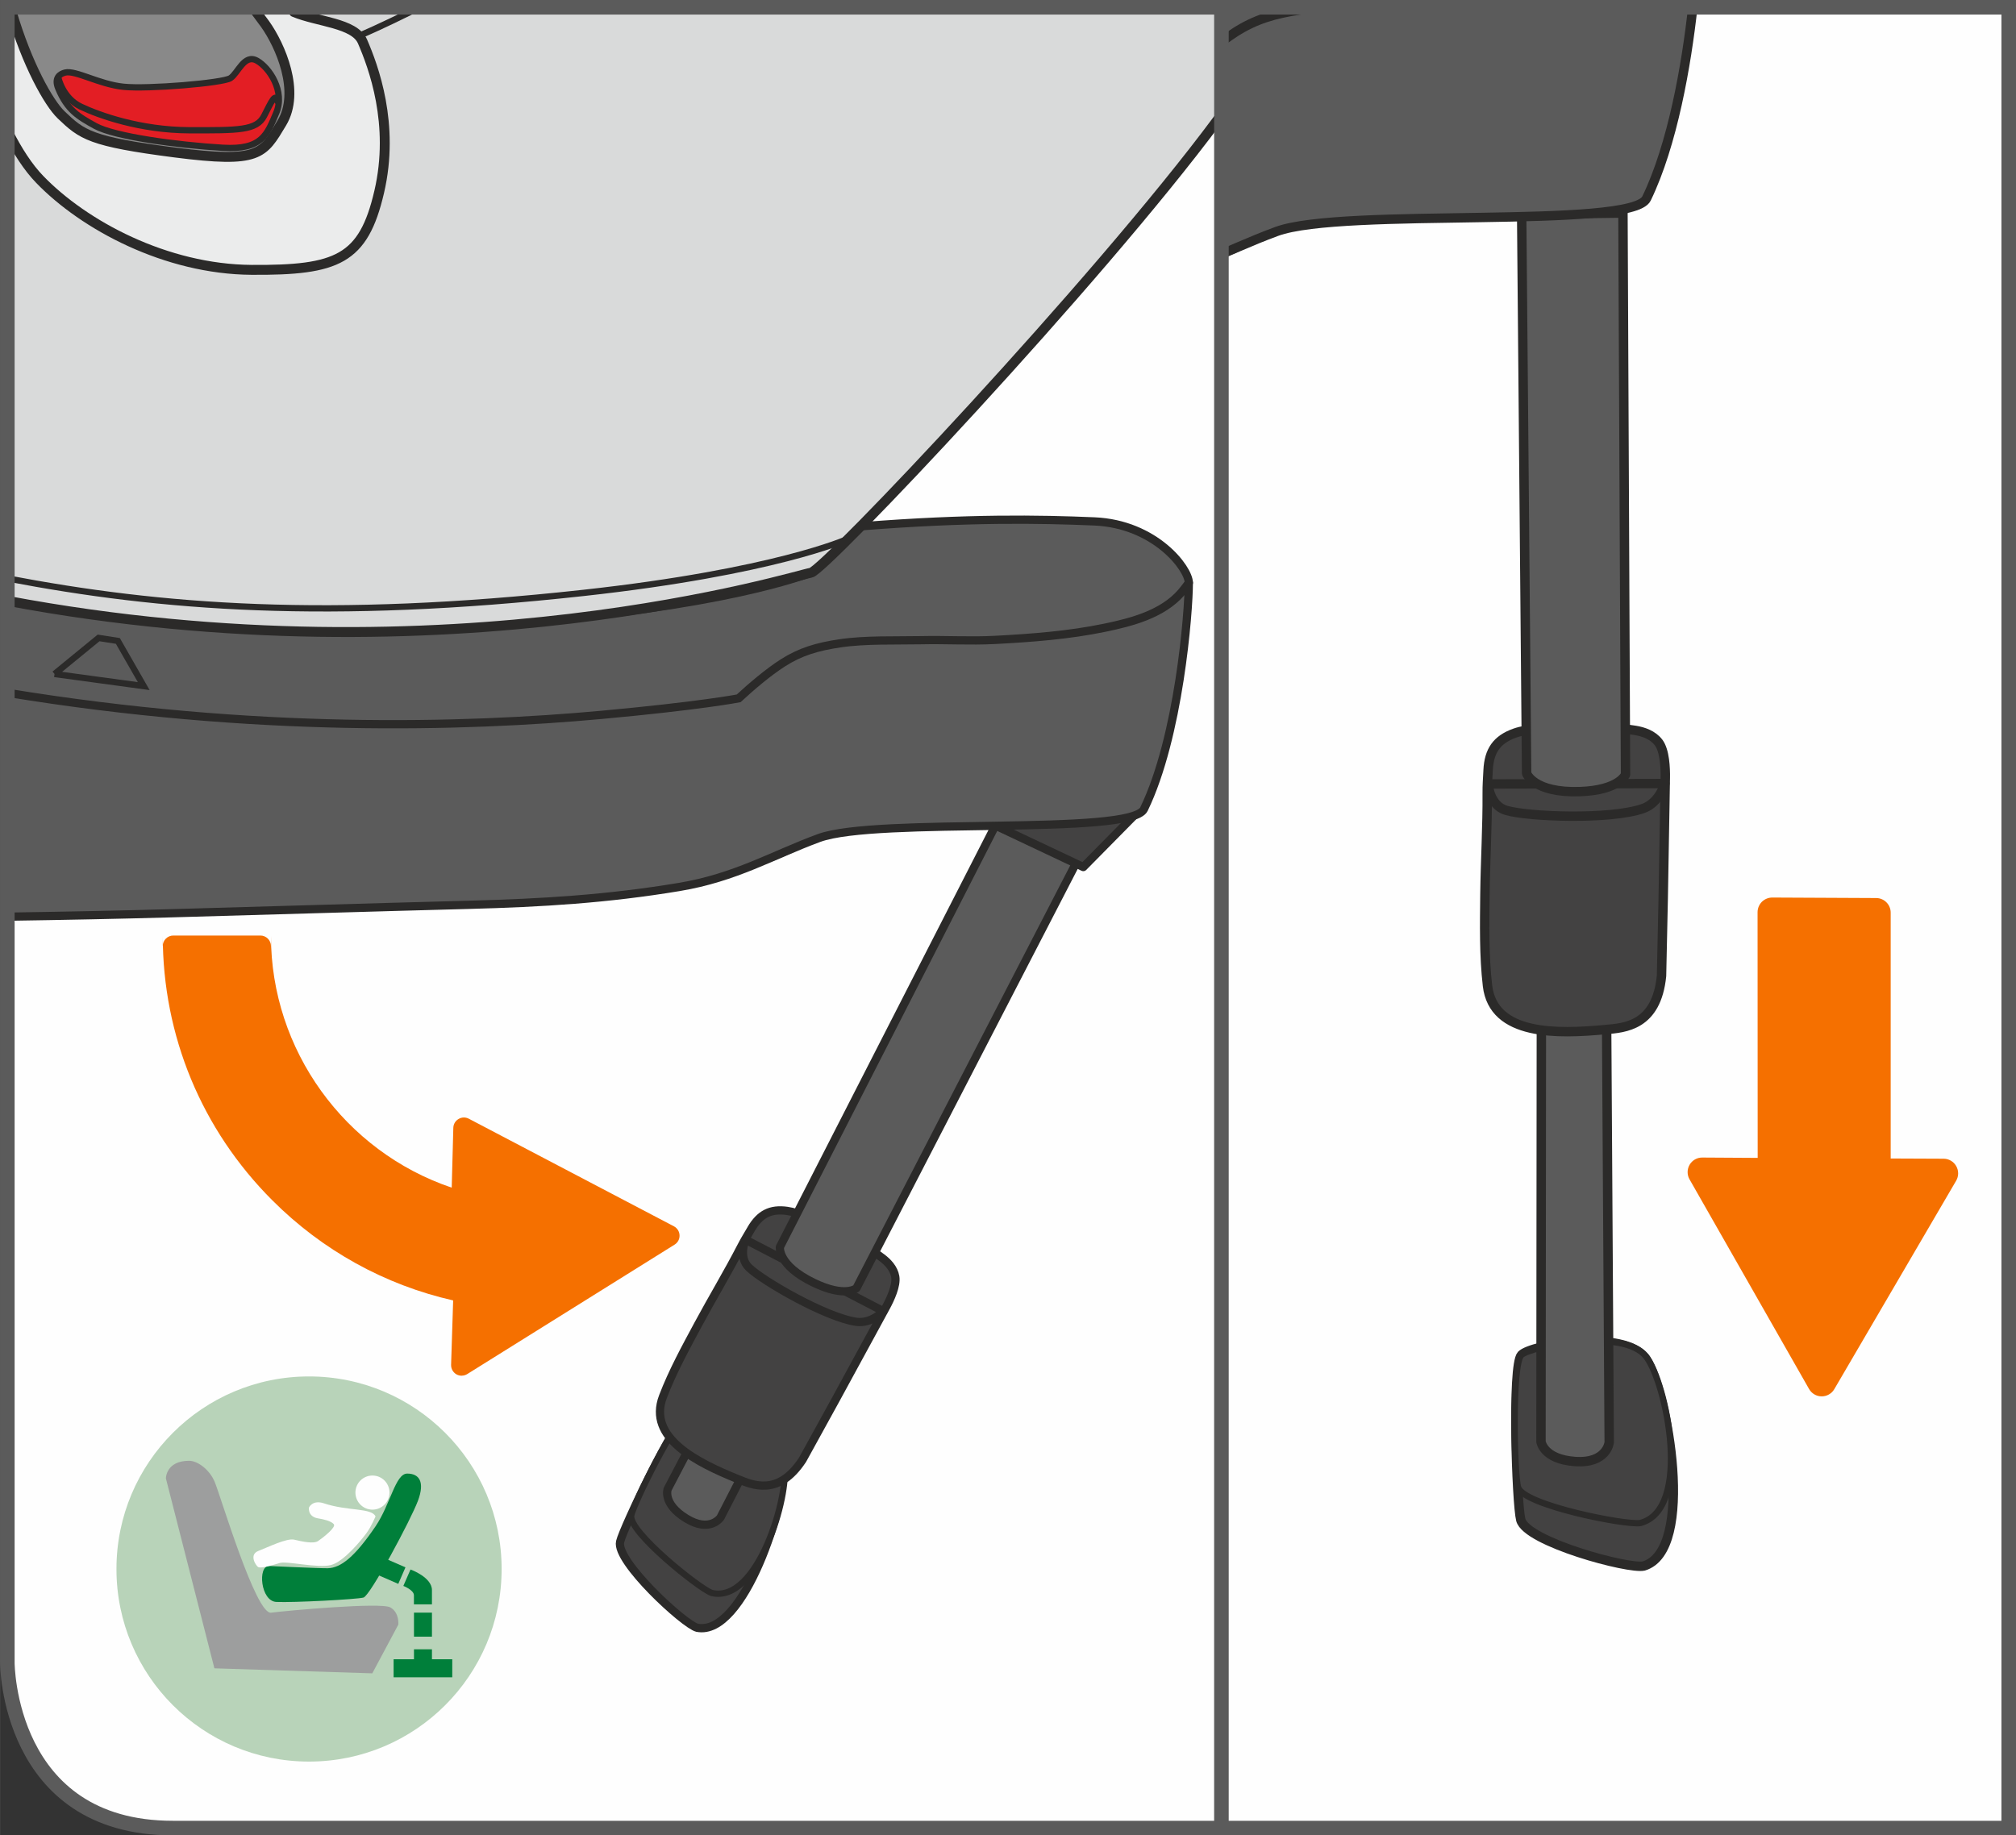
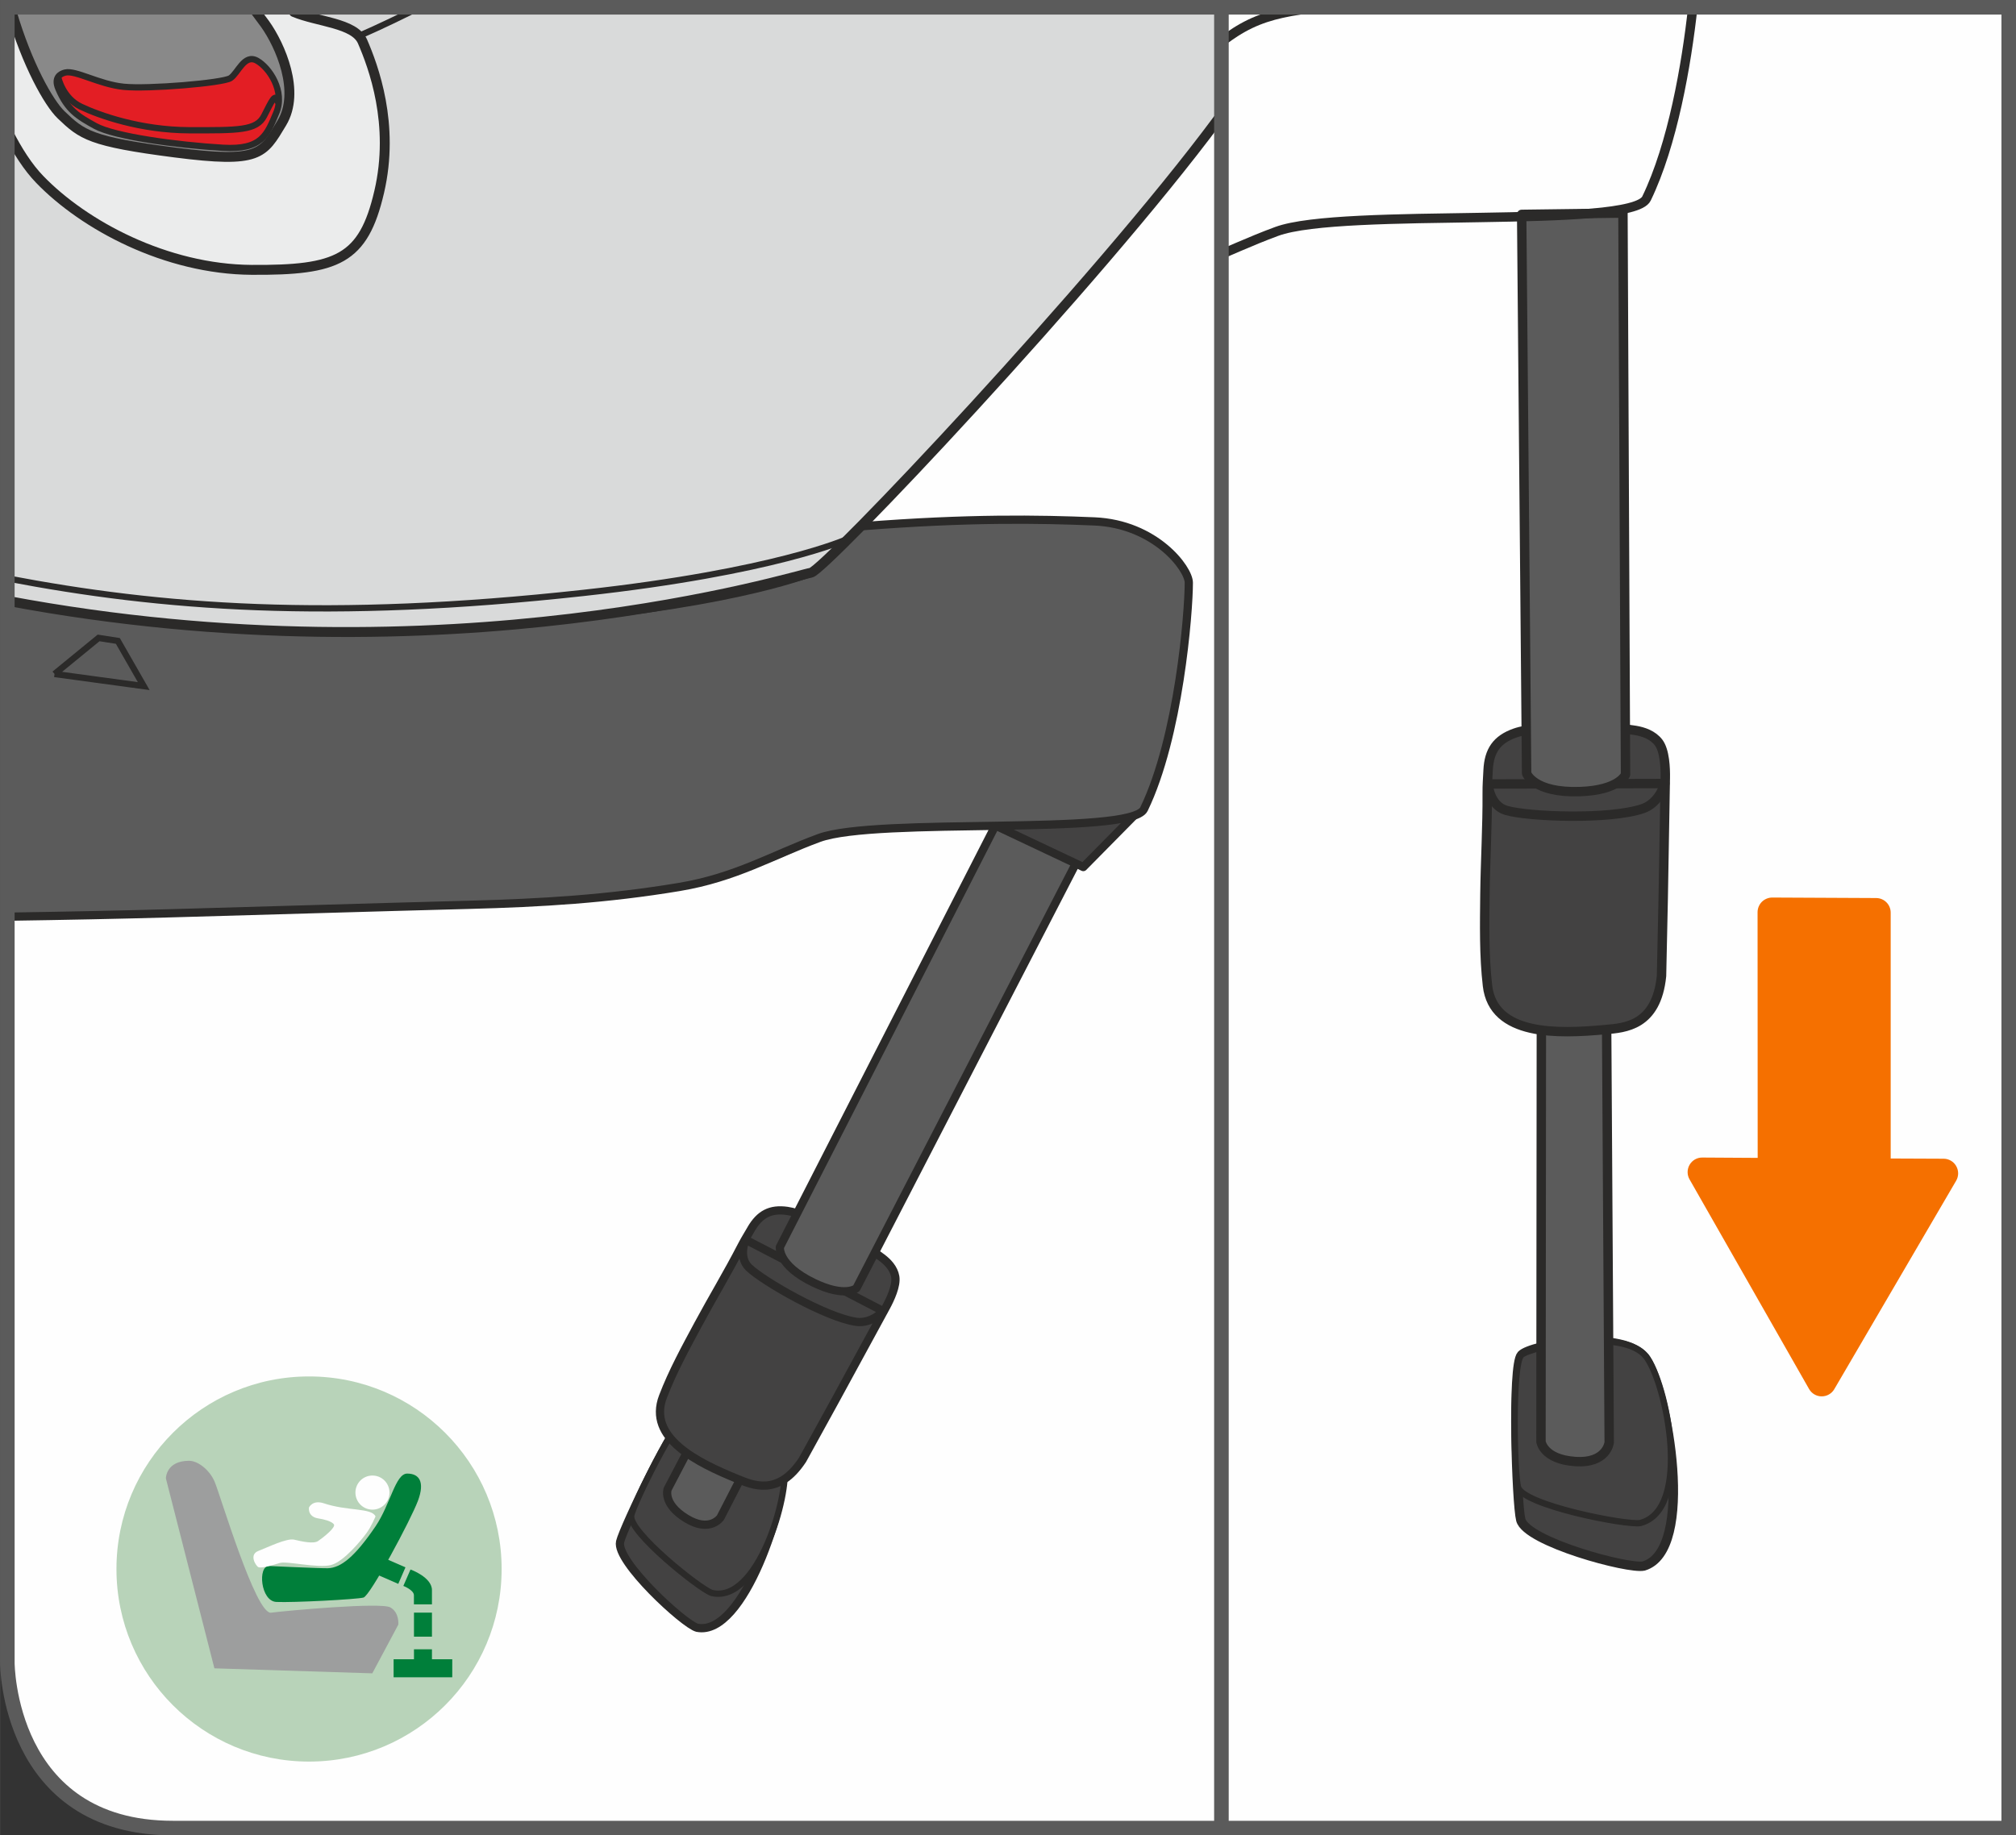
<svg xmlns="http://www.w3.org/2000/svg" xml:space="preserve" width="24.379mm" height="22.199mm" version="1.1" style="shape-rendering:geometricPrecision; text-rendering:geometricPrecision; image-rendering:optimizeQuality; fill-rule:evenodd; clip-rule:evenodd" viewBox="0 0 362.24 329.86">
  <rect x="0" y="0" width="362.24" height="329.86" fill="#333333" stroke="none" />
  <defs>
    <style type="text/css">
   
    .str3 {stroke:#2B2A29;stroke-width:1.69;stroke-miterlimit:4}
    .str4 {stroke:#5B5B5B;stroke-width:2.62;stroke-miterlimit:4}
    .str8 {stroke:#2B2A29;stroke-width:1.48;stroke-miterlimit:4}
    .str6 {stroke:#2B2A29;stroke-width:1.13;stroke-miterlimit:4}
    .str2 {stroke:#2B2A29;stroke-width:1.69;stroke-linecap:round;stroke-miterlimit:4}
    .str7 {stroke:#2B2A29;stroke-width:1.48;stroke-linecap:round;stroke-miterlimit:4}
    .str0 {stroke:#2B2A29;stroke-width:1.69;stroke-linecap:round;stroke-linejoin:round;stroke-miterlimit:4}
    .str9 {stroke:#2B2A29;stroke-width:1.78;stroke-linecap:round;stroke-linejoin:round;stroke-miterlimit:4}
    .str5 {stroke:#2B2A29;stroke-width:1.48;stroke-linecap:round;stroke-linejoin:round;stroke-miterlimit:4}
    .str1 {stroke:#2B2A29;stroke-width:1.13;stroke-linecap:round;stroke-linejoin:round;stroke-miterlimit:4}
    .fil2 {fill:none;fill-rule:nonzero}
    .fil0 {fill:#FEFEFE;fill-rule:nonzero}
    .fil6 {fill:#EBECEC;fill-rule:nonzero}
    .fil5 {fill:#D9DADA;fill-rule:nonzero}
    .fil4 {fill:#BCBDBD;fill-rule:nonzero}
    .fil11 {fill:#9D9E9E;fill-rule:nonzero}
    .fil7 {fill:#898989;fill-rule:nonzero}
    .fil3 {fill:#5B5B5B;fill-rule:nonzero}
    .fil1 {fill:#434242;fill-rule:nonzero}
    .fil8 {fill:#E31E24;fill-rule:nonzero}
    .fil9 {fill:#B8D3B9;fill-rule:nonzero}
    .fil10 {fill:#007F3A;fill-rule:nonzero}
    .fil12 {fill:#F57000;fill-rule:nonzero}
   
  </style>
  </defs>
  <g id="Слой_x0020_1">
    <path class="fil0" d="M142.78 1.31l0 297.52c0,0 0,29.72 29.72,29.72l188.44 0 0 -327.24 -218.16 0z" />
    <path class="fil1" d="M273.26 273.15c-0.75,-2.89 -1.6,-27.74 0.12,-29.62 1.73,-1.88 18.7,-4.8 22.4,0.74 3.83,5.73 8.98,34.36 -0.43,37.18 -2.68,0.62 -21.06,-4.33 -22.09,-8.3z" />
    <path class="fil2 str0" d="M273.26 273.15c-0.75,-2.89 -1.6,-27.74 0.12,-29.62 1.73,-1.88 18.7,-4.8 22.4,0.74 3.83,5.73 8.98,34.36 -0.43,37.18 -2.68,0.62 -21.06,-4.33 -22.09,-8.3" />
    <path class="fil1" d="M272.78 267.33c-0.71,-2.34 -1.15,-22.25 0.6,-23.81 1.75,-1.56 18.25,-4.93 22.37,0.25 3.68,4.63 8.41,27.53 -1.03,29.96 -2.58,0.42 -20.96,-3.19 -21.94,-6.41z" />
    <path class="fil2 str1" d="M272.78 267.33c-0.71,-2.34 -1.15,-22.25 0.6,-23.81 1.75,-1.56 18.25,-4.93 22.37,0.25 3.68,4.63 8.41,27.53 -1.03,29.96 -2.58,0.42 -20.96,-3.19 -21.94,-6.41" />
    <path class="fil3" d="M288.69 184.72l0.46 74.52c0,0 -0.41,3.83 -6.13,3.43 -5.73,-0.4 -6.13,-3.58 -6.13,-3.58l0.07 -75.17 11.74 0.8z" />
    <path class="fil2 str0" d="M288.69 184.72l0.46 74.52c0,0 -0.41,3.83 -6.13,3.43 -5.73,-0.4 -6.13,-3.58 -6.13,-3.58l0.07 -75.17 11.74 0.8" />
    <path class="fil1" d="M267.39 138.42c0.17,-3.47 1.53,-5.5 4.82,-6.67 2.25,-0.8 6.65,-1.13 10.45,-1.12 3.44,0.01 7.74,0.07 11.18,0.64 1.45,0.24 3.14,0.81 4.18,2.17 1.12,1.47 1.24,4.64 1.21,6.35 0,0 -0.38,21.78 -0.38,21.78l-0.3 13.83c-0.9,9 -6.61,9.33 -10.07,9.64 -8.69,0.81 -20.15,1.13 -21.2,-7.88 -0.63,-5.42 -0.52,-11.03 -0.46,-16.48 0.07,-5.96 0.45,-12.14 0.41,-18.08 -0.01,-1.5 0.08,-2.57 0.16,-4.18z" />
    <path class="fil2 str0" d="M267.39 138.42c0.17,-3.47 1.53,-5.5 4.82,-6.67 2.25,-0.8 6.65,-1.13 10.45,-1.12 3.44,0.01 7.74,0.07 11.18,0.64 1.45,0.24 3.14,0.81 4.18,2.17 1.12,1.47 1.24,4.64 1.21,6.35 0,0 -0.38,21.78 -0.38,21.78l-0.3 13.83c-0.9,9 -6.61,9.33 -10.07,9.64 -8.69,0.81 -20.15,1.13 -21.2,-7.88 -0.63,-5.42 -0.52,-11.03 -0.46,-16.48 0.07,-5.96 0.45,-12.14 0.41,-18.08 -0.01,-1.5 0.08,-2.57 0.16,-4.18" />
    <path class="fil1" d="M267.39 140.91c0,0 0.24,3.86 3.27,4.74 3.93,1.15 18.66,1.72 24.55,-0.33 3,-1.04 3.94,-4.5 3.94,-4.5l-31.75 0.08z" />
    <path class="fil2 str0" d="M267.39 140.91c0,0 0.24,3.86 3.27,4.74 3.93,1.15 18.66,1.72 24.55,-0.33 3,-1.04 3.94,-4.5 3.94,-4.5l-31.75 0.08" />
    <path class="fil3" d="M291.62 38.3l0.46 100.91c0,0 -1.1,2.82 -8.21,3.06 -8.31,0.28 -9.56,-3.27 -9.56,-3.27l-0.89 -100.47 18.21 -0.24z" />
    <path class="fil2 str0" d="M291.62 38.3l0.46 100.91c0,0 -1.1,2.82 -8.21,3.06 -8.31,0.28 -9.56,-3.27 -9.56,-3.27l-0.89 -100.47 18.21 -0.24" />
-     <path class="fil3" d="M142.78 55.73c25.29,-0.85 47.74,-2.2 65.05,-5.57 1.85,-0.36 8.68,-2.65 11.45,-3.62 3.62,-1.26 8.3,-3.74 9.4,-4.46 4.85,-3.16 64.25,-1.54 66.56,-4.94 3.84,-5.68 7.22,-24.07 8.4,-29.1 0.55,-2.33 0.91,-4.6 1.15,-6.73l-162.01 0 0 54.42z" />
    <path class="fil2 str2" d="M142.78 18.31c16.26,-0.01 30.47,-0.85 42.14,-1.92 20.13,-1.85 28.05,-3.38 28.05,-3.38 2.57,-2.38 6.06,-5.34 9,-7.23 3.58,-2.29 7.01,-3.31 11.74,-4.02 1.56,-0.23 3.2,-0.38 4.88,-0.46" />
    <path class="fil2 str3" d="M142.78 55.66c5.01,-0.14 10.01,-0.28 15.02,-0.41 14.98,-0.39 28.26,-1.19 43.04,-3.65 11.58,-1.93 18.97,-6.48 28.57,-10.01 11.82,-4.34 63.75,-0.36 66.44,-5.91 4.7,-9.71 7.18,-23.99 8.32,-34.38" />
    <path class="fil2 str4" d="M142.78 1.31l0 297.52c0,0 0,29.72 29.72,29.72l188.44 0 0 -327.24 -218.16 0z" />
    <path class="fil0" d="M1.31 1.31l0 297.52c0,0 0,29.72 29.72,29.72l188.44 0 0 -327.24 -218.16 0z" />
    <path class="fil1" d="M111.42 277.1c0.59,-2.56 10.03,-22.27 12.15,-23.03 2.11,-0.77 16.52,3.87 17.15,9.7 0.65,6.02 -6.99,30.42 -15.46,28.78 -2.34,-0.61 -14.64,-11.94 -13.84,-15.45z" />
    <path class="fil2 str5" d="M111.42 277.1c0.59,-2.56 10.03,-22.27 12.15,-23.03 2.11,-0.77 16.52,3.87 17.15,9.7 0.65,6.02 -6.99,30.42 -15.46,28.78 -2.34,-0.61 -14.64,-11.94 -13.84,-15.45" />
    <path class="fil1" d="M113.41 272.38c0.4,-2.11 8.16,-17.8 10.16,-18.3 2,-0.5 16.22,3.59 17.32,9.3 0.98,5.11 -4.65,24.86 -12.99,22.92 -2.18,-0.72 -15.03,-11.02 -14.48,-13.92z" />
    <path class="fil2 str1" d="M113.41 272.38c0.4,-2.11 8.16,-17.8 10.16,-18.3 2,-0.5 16.22,3.59 17.32,9.3 0.98,5.11 -4.65,24.86 -12.99,22.92 -2.18,-0.72 -15.03,-11.02 -14.48,-13.92" />
    <path class="fil3" d="M159.42 214.49l-29.96 58.24c0,0 -1.88,2.81 -6.17,0.17 -4.3,-2.64 -3.32,-5.28 -3.32,-5.28l30.64 -58.54 8.82 5.4z" />
    <path class="fil2 str5" d="M159.42 214.49l-29.96 58.24c0,0 -1.88,2.81 -6.17,0.17 -4.3,-2.64 -3.32,-5.28 -3.32,-5.28l30.64 -58.54 8.82 5.4" />
    <path class="fil1" d="M134.98 220.86c1.55,-2.63 3.43,-3.66 6.47,-3.23 2.08,0.29 5.63,1.82 8.6,3.38 2.67,1.4 6,3.2 8.44,5.05 1.03,0.78 2.12,1.91 2.37,3.39 0.28,1.6 -0.92,4.11 -1.64,5.44l-9.16 16.82 -5.86 10.65c-4.37,6.64 -8.95,4.56 -11.77,3.41 -7.1,-2.9 -16.16,-7.32 -13.31,-14.76 1.71,-4.48 4.08,-8.81 6.35,-13.03 2.48,-4.61 5.29,-9.27 7.69,-13.92 0.6,-1.17 1.11,-1.97 1.82,-3.19z" />
    <path class="fil2 str5" d="M134.98 220.86c1.55,-2.63 3.43,-3.66 6.47,-3.23 2.08,0.29 5.63,1.82 8.6,3.38 2.67,1.4 6,3.2 8.44,5.05 1.03,0.78 2.12,1.91 2.37,3.39 0.28,1.6 -0.92,4.11 -1.64,5.44l-9.16 16.82 -5.86 10.65c-4.37,6.64 -8.95,4.56 -11.77,3.41 -7.1,-2.9 -16.16,-7.32 -13.31,-14.76 1.71,-4.48 4.08,-8.81 6.35,-13.03 2.48,-4.61 5.29,-9.27 7.69,-13.92 0.6,-1.17 1.11,-1.97 1.82,-3.19" />
    <path class="fil1" d="M133.96 222.8c0,0 -1.38,3.1 0.61,5.02 2.59,2.49 13.84,8.94 19.25,9.74 2.77,0.41 4.91,-1.9 4.91,-1.9l-24.77 -12.86z" />
    <path class="fil2 str5" d="M133.96 222.8c0,0 -1.38,3.1 0.61,5.02 2.59,2.49 13.84,8.94 19.25,9.74 2.77,0.41 4.91,-1.9 4.91,-1.9l-24.77 -12.86" />
    <path class="fil3" d="M194.59 152.72l-40.7 78.8c0,0 -2,1.75 -7.64,-0.96 -6.59,-3.16 -6.12,-6.44 -6.12,-6.44l40.19 -78.62 14.28 7.22z" />
    <path class="fil2 str5" d="M194.59 152.72l-40.7 78.8c0,0 -2,1.75 -7.64,-0.96 -6.59,-3.16 -6.12,-6.44 -6.12,-6.44l40.19 -78.62 14.28 7.22" />
    <polygon class="fil1" points="174.61,146.36 194.65,155.83 204.81,145.53 " />
    <polyline class="fil2 str5" points="174.61,146.36 194.65,155.83 204.81,145.53 174.61,146.36 " />
    <path class="fil3" d="M1.31 164.75c10.14,-0.15 20.15,-0.35 29.31,-0.61 38.48,-1.08 73.63,-1.34 97.58,-6 1.63,-0.31 7.63,-2.33 10.06,-3.18 3.19,-1.11 7.3,-3.29 8.27,-3.92 4.26,-2.78 56.47,-1.35 58.5,-4.35 3.37,-4.99 6.35,-21.15 7.39,-25.58 1.67,-7.1 1.45,-13.68 1.2,-16.39 -0.11,-1.23 -1.5,-8.09 -13.35,-10.59 -11.02,-2.33 -33.67,1.2 -44.51,0 0,0 -0.61,-2.7 -2.9,-4.31 -11.6,-8.15 -22.47,-13.09 -22.47,-13.09l-129.07 -15.84 0 103.85z" />
    <polygon class="fil3" points="9.79,121.13 17.71,114.65 21.17,115.19 25.82,123.31 " />
    <polyline class="fil2 str6" points="9.79,121.13 17.71,114.65 21.17,115.19 25.82,123.31 9.79,121.13 " />
-     <path class="fil2 str7" d="M1.31 124.51c44.43,7.29 82.08,6.23 106.76,3.97 17.69,-1.62 24.65,-2.97 24.65,-2.97 2.26,-2.09 5.32,-4.7 7.92,-6.36 3.14,-2.01 6.16,-2.92 10.31,-3.53 4.57,-0.68 9.92,-0.47 14.56,-0.56 4.39,-0.1 8.84,0.18 13.23,-0.05 6.63,-0.35 13.31,-0.85 19.81,-2.2 4.83,-1 10.33,-2.44 13.71,-6.32 0.48,-0.56 0.91,-1.16 1.36,-1.75" />
    <path class="fil2 str8" d="M1.31 164.75c10.14,-0.15 20.15,-0.35 29.31,-0.61 17.87,-0.5 35.74,-1.05 53.61,-1.52 13.17,-0.35 24.84,-1.05 37.82,-3.21 10.17,-1.7 16.67,-5.69 25.11,-8.8 10.39,-3.82 56.03,-0.32 58.39,-5.19 6.29,-13 8.06,-35.34 8.06,-40.69 0,-2.54 -6.02,-10.55 -16.96,-11.02 -9.96,-0.42 -22.68,-0.63 -41.54,0.85 -2.59,0.2 -0.62,-3.58 -2.27,-4.74 -11.6,-8.15 -22.47,-13.09 -22.47,-13.09l-129.07 -15.84" />
    <path class="fil2 str6" d="M1.31 108c25.91,5.04 54.93,7.38 97.67,3.54 34.34,-3.08 47.38,-8.68 47.38,-8.68" />
    <polygon class="fil4" points="124.95,2.16 124.64,8.07 39.92,12.01 39.36,2.16 " />
    <polyline class="fil2 str9" points="124.95,2.16 124.64,8.07 39.92,12.01 39.36,2.16 " />
    <path class="fil5" d="M1.31 107.98c79.73,14.98 142.05,-4.73 144.39,-5.04 2.34,-0.31 51.43,-52.19 73.04,-81.34l0.73 -0.99 0 -18.46 -165.31 0c-1.32,0.37 -2.26,0.35 -3.05,0l-49.8 0 0 105.82z" />
    <path class="fil2 str9" d="M1.31 107.98c79.73,14.98 142.05,-4.73 144.39,-5.04 2.34,-0.31 51.43,-52.19 73.04,-81.34l0.73 -0.99m-165.31 -18.46c-1.32,0.37 -2.26,0.35 -3.05,0" />
    <path class="fil6" d="M52.81 2.16c4.26,1.79 10.87,1.95 12.32,5.29 1.94,4.48 5.84,14.86 3,27.04 -2.83,12.17 -7.52,14.11 -22.92,14.01 -15.4,-0.1 -30.14,-8.02 -38.1,-16.28 -2.04,-2.11 -3.99,-5.09 -5.79,-8.68l0 -21.38 51.5 0z" />
    <path class="fil2 str9" d="M52.81 2.16c4.26,1.79 10.87,1.95 12.32,5.29 1.94,4.48 5.84,14.86 3,27.04 -2.83,12.17 -7.52,14.11 -22.92,14.01 -15.4,-0.1 -30.14,-8.02 -38.1,-16.28 -2.04,-2.11 -3.99,-5.09 -5.79,-8.68" />
    <path class="fil7" d="M46.02 2.16c0.68,0.9 1.23,1.64 1.59,2.14 2.75,3.85 6.41,12.19 3.02,17.8 -3.38,5.61 -3.96,7.27 -19.19,5.31 -15.23,-1.96 -16.69,-3.16 -20.47,-6.78 -2.23,-2.14 -6.11,-9.06 -8.88,-18.48l43.93 0z" />
    <path class="fil2 str9" d="M46.02 2.16c0.68,0.9 1.23,1.64 1.59,2.14 2.75,3.85 6.41,12.19 3.02,17.8 -3.38,5.61 -3.96,7.27 -19.19,5.31 -15.23,-1.96 -16.69,-3.16 -20.47,-6.78 -2.23,-2.14 -6.11,-9.06 -8.88,-18.48" />
    <path class="fil8" d="M11.7 13.04c1.87,-0.46 6.13,2.12 10.51,2.56 4.38,0.45 17.81,-0.67 19.18,-1.55 1.37,-0.88 2.48,-4.4 4.75,-3.16 2.26,1.24 5.12,5.53 3.49,9.4 -1.64,3.87 -2.55,6.69 -9.59,6.27 -8.28,-0.49 -19.47,-2.02 -22.92,-3.92 -3.09,-1.7 -5.02,-2.86 -6.64,-6.7 -0.83,-1.95 0.27,-2.67 1.22,-2.9z" />
    <path class="fil2 str1" d="M11.7 13.04c1.87,-0.46 6.13,2.12 10.51,2.56 4.38,0.45 17.81,-0.67 19.18,-1.55 1.37,-0.88 2.48,-4.4 4.75,-3.16 2.26,1.24 5.12,5.53 3.49,9.4 -1.64,3.87 -2.55,6.69 -9.59,6.27 -8.28,-0.49 -19.47,-2.02 -22.92,-3.92 -3.09,-1.7 -5.02,-2.86 -6.64,-6.7 -0.83,-1.95 0.27,-2.67 1.22,-2.9" />
    <path class="fil2 str1" d="M10.49 14.02c0,0 0.78,3.61 4.03,5.15 3.25,1.55 10.65,4.21 19.5,4.24 8.86,0.02 12.08,0.06 13.43,-2.58 1.36,-2.64 2.03,-4.27 2.46,-2.56" />
    <path class="fil2 str1" d="M64.91 6.28c0,0 3.89,-1.69 8.77,-4.12" />
    <path class="fil2 str1" d="M1.31 103.95c27.52,5.26 57.71,7.65 103.53,2.61 34.38,-3.78 47.33,-9.65 47.33,-9.65" />
    <path class="fil2 str4" d="M1.31 1.31l0 297.52c0,0 0,29.72 29.72,29.72l188.44 0 0 -327.24 -218.16 0z" />
    <path class="fil9" d="M90.13 281.99c0,19.11 -15.49,34.61 -34.61,34.61 -19.11,0 -34.6,-15.49 -34.6,-34.61 0,-19.11 15.49,-34.61 34.6,-34.61 19.11,0 34.61,15.5 34.61,34.61z" />
    <polygon class="fil10" points="70.72,301.45 81.26,301.45 81.26,298.21 70.72,298.21 " />
    <polygon class="fil10" points="74.38,300.74 77.61,300.74 77.61,296.42 74.38,296.42 " />
    <polygon class="fil10" points="74.38,294.15 77.61,294.15 77.61,289.83 74.38,289.83 " />
    <polygon class="fil10" points="67.61,282.94 71.56,284.66 72.85,281.69 68.9,279.97 " />
    <path class="fil10" d="M73.76 282.07l-1.29 2.96c0,0 1.9,0.73 1.9,1.68l0 1.63 3.24 0 0 -2.56c0,-2.33 -3.85,-3.7 -3.85,-3.7z" />
    <path class="fil11" d="M29.8 265.69l8.72 34.15 28.37 0.9 4.67 -8.74c0,0 0.25,-2.16 -1.43,-3.11 -1.68,-0.96 -18.68,0.59 -21.43,0.95 -2.76,0.36 -9.1,-21.11 -10.14,-23.54 -0.93,-2.17 -3.03,-3.76 -4.59,-3.76 -4.17,0 -4.17,3.16 -4.17,3.16z" />
    <path class="fil0" d="M69.98 268.25c0,1.69 -1.37,3.07 -3.06,3.07 -1.7,0 -3.06,-1.38 -3.06,-3.07 0,-1.69 1.36,-3.06 3.06,-3.06 1.69,0 3.06,1.37 3.06,3.06z" />
    <path class="fil10" d="M73.17 264.84c2.12,0 3.21,1.44 1.93,4.87 -1.28,3.43 -8.59,17.09 -9.79,17.41 -1.2,0.33 -12.7,0.93 -15.65,0.79 -2.87,-0.13 -3.37,-6.46 -1.36,-6.46 0,0 9.44,0.44 10.62,0.4 2.31,-0.08 4.79,-1.99 8.54,-7.51 2.71,-3.99 3.58,-9.5 5.7,-9.5z" />
    <path class="fil0" d="M55.5 270.97c0,0 0.61,-1.48 2.71,-0.78 4.17,1.41 8.59,0.78 9.26,2.35 0,0 -0.76,1.83 -1.64,3.02 -0.88,1.2 -4.04,5.1 -6.34,5.71 -2.3,0.63 -7.92,-0.75 -9.19,-0.37 -1.28,0.38 -3.2,1 -3.87,0.76 -0.4,-0.15 -1.78,-2.23 -0.03,-2.91 1.76,-0.68 5.11,-2.35 6.47,-2.03 1.36,0.32 3.46,0.8 4.28,0.24 0.83,-0.56 3.3,-2.47 2.82,-3.03 -0.48,-0.56 -1.79,-0.88 -2.82,-1.04 -1.03,-0.16 -1.73,-0.79 -1.65,-1.93z" />
    <path class="fil12" d="M351.85 210.89c0,0.45 -0.12,0.91 -0.36,1.32l-21.89 37.45c-0.47,0.81 -1.34,1.31 -2.28,1.3 -0.94,-0 -1.8,-0.51 -2.26,-1.33l-21.48 -37.68c-0.23,-0.4 -0.34,-0.85 -0.34,-1.29 0,-0.46 0.12,-0.92 0.36,-1.33 0.48,-0.81 1.34,-1.3 2.27,-1.29l9.96 0.06 -0.02 -44.16c0,-0.69 0.28,-1.36 0.77,-1.86 0.5,-0.49 1.17,-0.77 1.87,-0.77l18.68 0.09c1.44,0.01 2.6,1.18 2.6,2.62l0 44.19 9.51 0.04c0.94,0 1.8,0.51 2.26,1.32 0.23,0.4 0.35,0.85 0.35,1.3z" />
-     <path class="fil12" d="M82.95 247.25c-0.32,0 -0.65,-0.08 -0.95,-0.25 -0.6,-0.35 -0.97,-1.01 -0.95,-1.71l0.37 -11.57c-12.29,-2.79 -23.5,-8.99 -32.51,-18.01 -12.68,-12.68 -19.67,-29.54 -19.67,-47.49l0 1.82c0,-1.05 0.85,-1.9 1.9,-1.9l15.64 0c1.05,0 1.9,0.85 1.9,1.9l0 -1.82c0,20.47 13.24,38.73 32.48,45.23l0.29 -10.76c0.02,-0.66 0.37,-1.25 0.94,-1.58 0.3,-0.18 0.63,-0.27 0.96,-0.27 0.3,0 0.61,0.08 0.88,0.22l36.86 19.34c0.6,0.32 0.99,0.93 1.01,1.61 0.03,0.68 -0.31,1.32 -0.89,1.68l-37.25 23.26c-0.31,0.19 -0.66,0.29 -1.01,0.29z" />
  </g>
</svg>